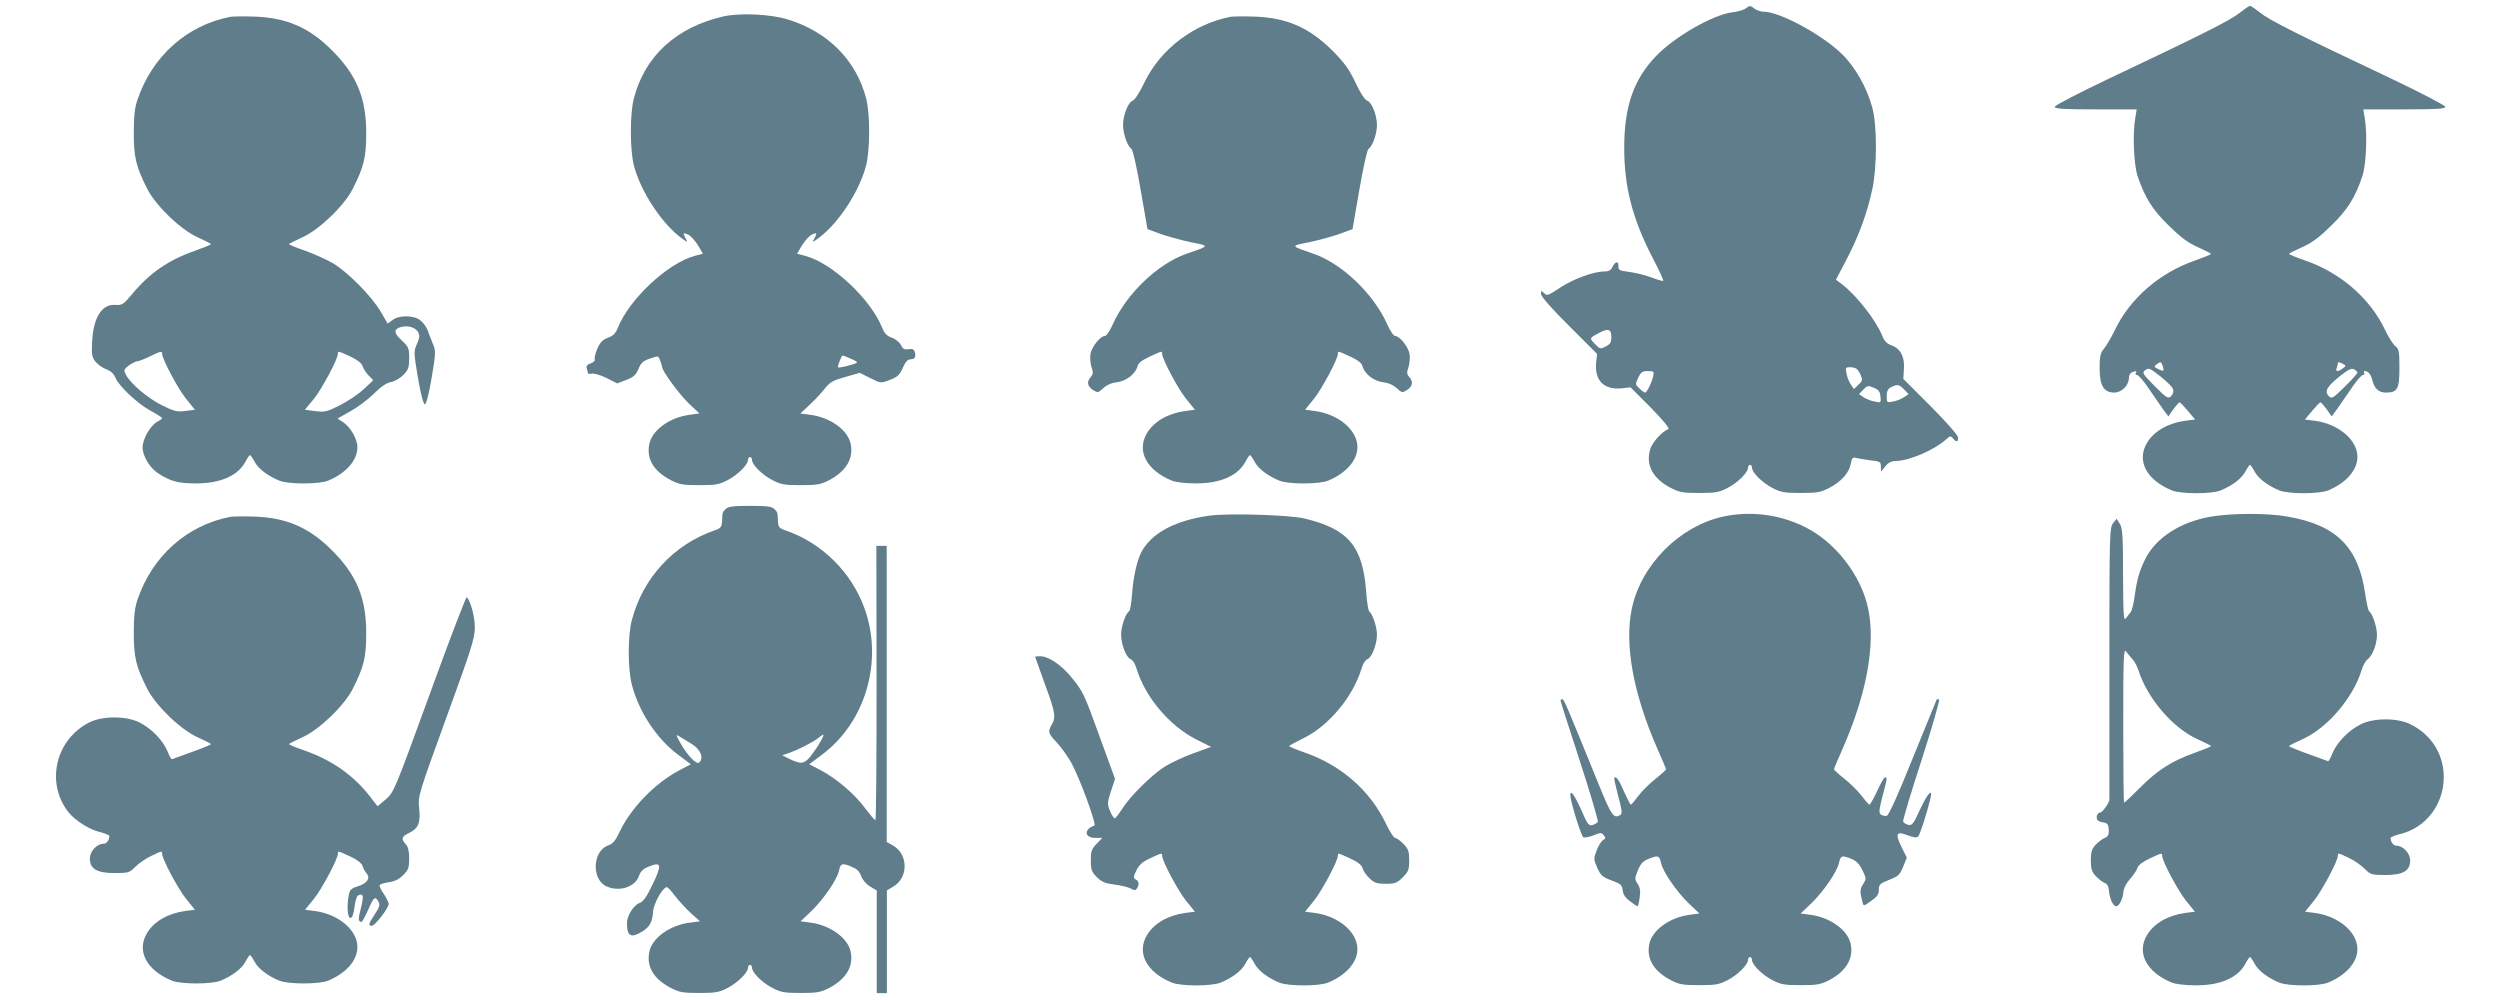
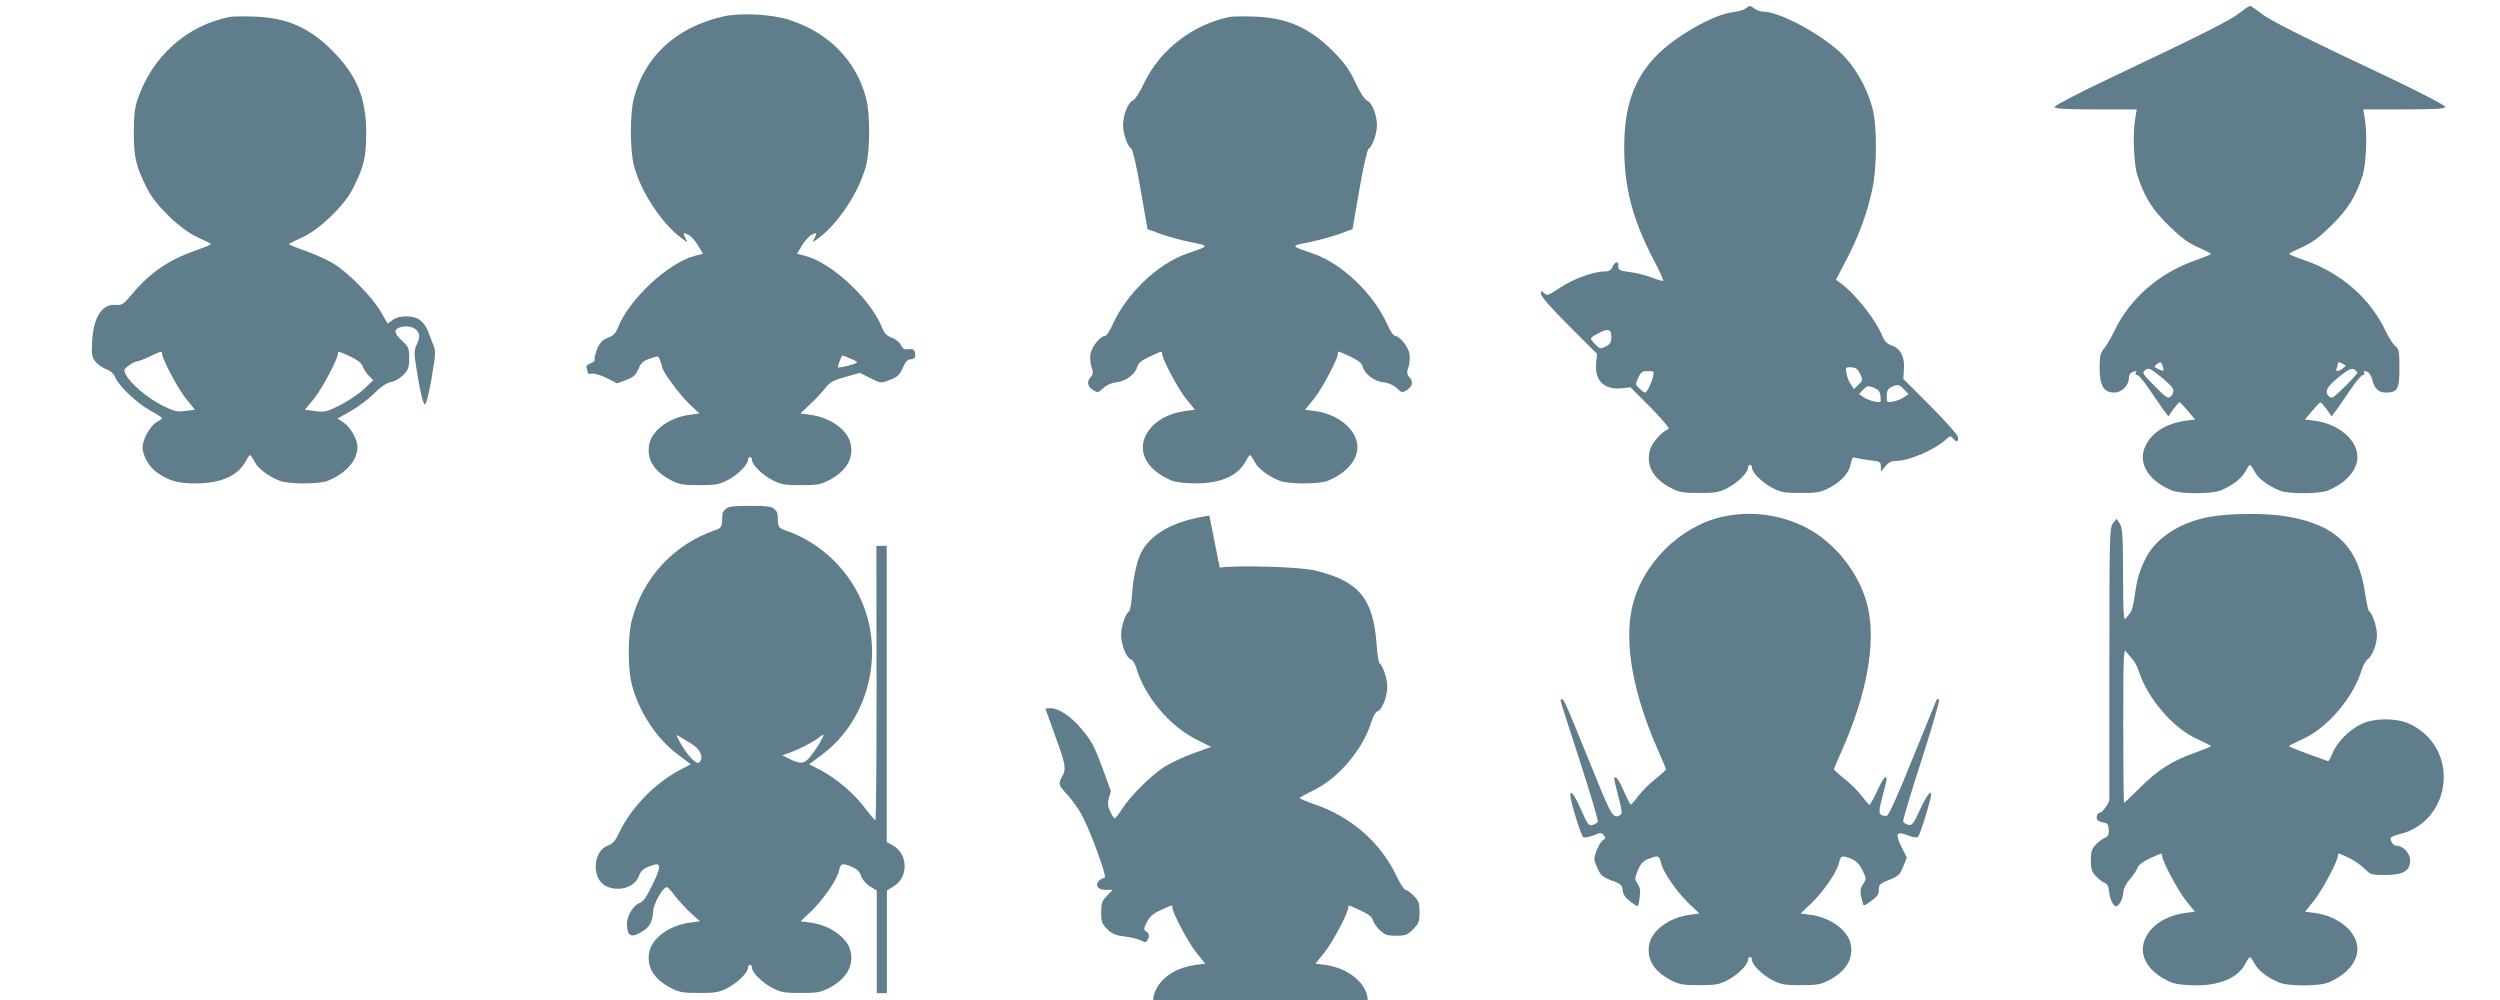
<svg xmlns="http://www.w3.org/2000/svg" version="1.0" width="1280pt" height="512pt" viewBox="0 0 1280 512" preserveAspectRatio="xMidYMid meet">
  <g transform="translate(0,512) scale(0.1,-0.1)" fill="#607d8b" stroke="none">
    <path d="M8937 5076 c-9 -7 -40 -16 -68 -19 -98 -12 -297 -126 -391 -225 -113 -118 -161 -256 -162 -462 -1 -207 42 -372 150 -579 30 -57 52 -106 50 -109 -3 -2 -31 6 -62 18 -32 12 -83 24 -114 28 -49 6 -55 10 -54 30 2 28 -17 24 -31 -6 -7 -16 -19 -22 -41 -22 -55 0 -161 -39 -228 -84 -59 -39 -66 -42 -80 -27 -15 14 -16 14 -16 -4 0 -13 55 -76 143 -163 l144 -144 -5 -47 c-8 -90 42 -139 132 -129 l44 5 104 -104 c66 -68 98 -107 90 -110 -32 -12 -83 -68 -93 -103 -24 -80 13 -150 105 -198 45 -23 62 -26 146 -26 84 0 101 3 146 26 53 28 104 79 104 104 0 8 5 14 10 14 6 0 10 -6 10 -14 0 -25 51 -76 104 -104 45 -23 62 -26 146 -26 84 0 101 3 146 26 62 33 101 76 110 124 6 30 10 35 28 29 11 -3 45 -8 74 -12 48 -5 52 -8 52 -32 l1 -26 22 28 c16 19 32 27 55 27 66 0 198 57 258 112 19 17 22 17 34 3 17 -21 27 -19 25 6 -1 11 -60 79 -141 160 l-139 139 3 49 c5 63 -17 106 -62 122 -25 9 -38 22 -49 50 -31 78 -133 209 -209 266 l-28 21 54 103 c63 120 106 238 132 359 25 115 25 329 0 420 -29 105 -89 210 -159 277 -104 99 -316 213 -397 213 -14 0 -35 7 -46 15 -23 18 -25 18 -47 1z m-687 -1681 c0 -28 -5 -37 -29 -49 -27 -14 -29 -14 -55 13 -29 30 -29 30 22 57 46 24 62 19 62 -21z m1255 -163 c6 -4 16 -19 22 -33 10 -24 9 -30 -12 -49 l-23 -22 -16 24 c-9 13 -19 38 -22 56 -6 29 -4 32 17 32 13 0 29 -4 34 -8z m-1041 -39 c-8 -35 -32 -83 -41 -83 -4 0 -17 9 -29 21 -22 20 -22 22 -6 55 13 29 21 34 49 34 31 0 33 -2 27 -27z m1164 -103 c3 -32 3 -33 -29 -26 -18 3 -44 13 -57 22 l-24 16 22 23 c20 21 24 22 53 10 25 -10 33 -20 35 -45z m121 36 l23 -24 -24 -16 c-13 -9 -38 -19 -56 -22 -31 -6 -32 -6 -32 28 0 26 6 38 23 46 33 16 41 14 66 -12z" />
    <path d="M11468 5055 c-45 -37 -191 -111 -665 -335 -158 -75 -283 -140 -283 -147 0 -10 44 -13 210 -13 l210 0 -7 -42 c-15 -80 -8 -239 11 -298 37 -111 76 -173 160 -255 61 -60 98 -88 148 -110 37 -17 68 -32 68 -35 0 -3 -37 -18 -82 -34 -182 -63 -333 -195 -410 -356 -17 -36 -42 -78 -54 -93 -20 -24 -24 -40 -24 -101 0 -90 21 -126 75 -126 38 0 75 37 75 75 0 13 7 26 16 29 22 8 26 8 19 -4 -3 -5 0 -10 7 -10 7 0 33 -30 58 -67 25 -36 58 -84 73 -106 l29 -39 25 36 c15 20 29 36 32 36 4 0 23 -20 43 -44 l37 -44 -49 -6 c-89 -12 -161 -53 -197 -113 -55 -91 -4 -190 127 -244 47 -19 203 -19 250 0 60 25 107 61 126 96 10 19 21 35 24 35 3 0 14 -16 24 -35 19 -35 66 -71 126 -96 47 -19 203 -19 250 0 93 39 150 104 150 172 0 87 -97 169 -220 185 l-49 6 37 44 c20 24 39 44 43 44 3 0 17 -16 32 -36 l25 -36 29 39 c15 22 48 70 73 106 25 37 51 67 58 67 7 0 10 5 7 10 -3 6 -3 10 2 10 18 0 32 -17 39 -45 10 -44 33 -65 69 -65 60 0 70 17 70 125 0 86 -2 98 -21 113 -12 9 -35 46 -52 82 -76 161 -227 293 -409 356 -46 16 -83 31 -83 34 0 3 31 18 68 35 50 22 87 50 148 110 84 82 123 144 160 255 19 59 26 218 11 298 l-7 42 210 0 c166 0 210 3 210 13 0 7 -125 72 -282 147 -475 224 -621 298 -666 335 -24 19 -47 35 -52 35 -5 0 -28 -16 -52 -35z m-392 -1832 c-2 -3 -14 1 -27 8 -22 11 -22 12 -4 26 17 12 20 11 27 -8 5 -12 6 -24 4 -26z m919 11 c-25 -19 -39 -18 -31 2 3 9 6 20 6 25 0 6 9 5 22 -2 21 -11 21 -12 3 -25z m-869 -106 c4 -12 0 -27 -10 -36 -15 -15 -22 -11 -84 51 -63 64 -66 69 -48 82 17 13 24 10 77 -32 32 -25 61 -54 65 -65z m944 84 c0 -4 -29 -37 -65 -72 -61 -60 -66 -63 -82 -48 -23 24 -9 49 57 102 43 34 59 42 73 35 9 -5 17 -13 17 -17z" />
    <path d="M3704 5036 c-241 -55 -403 -203 -459 -421 -20 -78 -20 -260 0 -340 34 -135 145 -303 247 -376 30 -22 30 -22 19 -1 -16 30 -14 33 12 21 13 -6 35 -30 50 -54 l26 -44 -42 -11 c-138 -37 -336 -222 -394 -369 -11 -28 -24 -41 -50 -50 -27 -10 -40 -23 -55 -57 -10 -24 -16 -49 -13 -54 3 -6 -6 -15 -20 -20 -19 -7 -25 -15 -21 -26 3 -9 6 -19 6 -24 0 -4 9 -6 19 -3 11 3 45 -7 76 -22 l55 -28 47 18 c37 14 49 25 62 56 13 31 24 42 59 53 42 15 43 15 52 -10 6 -14 10 -29 10 -33 0 -20 87 -139 136 -186 l55 -52 -52 -7 c-102 -14 -191 -79 -205 -151 -14 -76 23 -137 110 -183 45 -23 62 -26 146 -26 84 0 101 3 146 26 53 28 104 79 104 104 0 8 5 14 10 14 6 0 10 -6 10 -14 0 -25 51 -76 104 -104 45 -23 62 -26 146 -26 84 0 101 3 146 26 87 46 126 112 109 187 -15 70 -105 134 -205 147 l-52 7 49 46 c27 25 62 63 78 84 25 31 42 40 103 57 l74 21 54 -27 c54 -27 55 -27 100 -9 38 14 50 25 66 61 13 30 25 44 38 44 23 0 31 11 24 36 -4 16 -12 19 -33 16 -21 -3 -29 2 -38 21 -7 14 -27 31 -47 38 -25 9 -38 22 -49 50 -58 147 -256 332 -394 369 l-42 11 26 44 c15 24 37 48 50 54 26 12 28 9 12 -21 -11 -21 -11 -21 19 1 102 73 213 241 247 376 20 80 20 262 0 340 -51 196 -194 341 -400 405 -90 28 -246 35 -331 16z m651 -1752 c20 -8 35 -17 33 -20 -10 -10 -98 -31 -98 -24 0 12 19 60 24 60 2 0 20 -7 41 -16z" />
    <path d="M1180 5034 c-223 -43 -400 -201 -476 -424 -14 -41 -19 -84 -19 -170 0 -125 11 -172 68 -285 43 -87 172 -211 259 -250 37 -17 68 -32 68 -35 0 -3 -37 -18 -82 -34 -135 -47 -231 -113 -321 -221 -45 -54 -53 -59 -86 -56 -69 5 -112 -63 -119 -184 -4 -70 -2 -83 17 -107 12 -15 37 -32 56 -39 22 -8 38 -23 46 -43 19 -44 110 -130 178 -168 34 -18 61 -36 61 -39 0 -3 -12 -12 -26 -19 -34 -19 -74 -88 -74 -130 0 -44 36 -105 79 -133 65 -42 102 -52 196 -52 123 0 213 39 251 110 10 19 21 35 24 35 3 0 14 -16 24 -35 19 -35 66 -71 126 -96 47 -19 203 -19 250 0 93 39 150 104 150 172 0 41 -36 103 -74 128 l-28 18 67 38 c36 20 90 60 119 89 36 36 64 55 88 60 19 3 47 20 64 37 25 26 29 38 29 85 0 52 -3 58 -38 91 -42 38 -43 59 -2 69 36 9 73 -3 86 -27 9 -17 7 -30 -6 -60 -17 -37 -17 -43 5 -174 14 -83 28 -135 35 -135 7 0 21 52 35 135 21 126 22 138 7 173 -8 20 -21 52 -27 70 -7 18 -24 42 -38 52 -33 27 -110 27 -143 1 l-24 -18 -35 60 c-45 78 -168 203 -245 249 -33 19 -97 48 -142 64 -46 16 -83 31 -83 34 0 3 31 18 68 35 87 39 216 163 259 250 57 113 68 160 68 285 0 178 -49 296 -174 421 -117 118 -233 168 -396 174 -55 2 -111 1 -125 -1z m-350 -1725 c0 -27 81 -179 122 -230 l46 -57 -48 -6 c-44 -6 -58 -2 -121 29 -75 38 -161 111 -184 156 -13 24 -12 27 15 48 16 11 35 21 42 21 7 0 36 11 63 24 58 28 65 30 65 15z m963 -14 c36 -17 58 -34 63 -48 3 -12 17 -34 30 -48 l25 -26 -49 -46 c-27 -25 -82 -62 -122 -82 -65 -33 -77 -36 -125 -30 l-54 7 47 57 c41 51 122 203 122 230 0 15 -1 15 63 -14z" />
    <path d="M6300 5034 c-189 -37 -359 -166 -441 -337 -23 -49 -49 -89 -59 -92 -23 -7 -50 -74 -50 -126 0 -43 23 -109 43 -121 7 -4 28 -98 47 -209 l35 -202 62 -23 c35 -13 105 -32 155 -43 104 -21 105 -18 -19 -61 -145 -51 -304 -203 -374 -357 -15 -35 -34 -63 -42 -63 -23 0 -68 -56 -74 -93 -3 -20 0 -50 6 -68 9 -26 8 -35 -4 -49 -22 -24 -18 -47 10 -66 25 -16 27 -16 53 8 17 16 43 28 71 31 48 6 95 43 105 82 4 16 23 31 62 49 65 30 64 30 64 15 0 -27 81 -179 122 -230 l46 -57 -48 -6 c-89 -12 -161 -53 -197 -113 -55 -91 -4 -190 127 -244 22 -8 69 -14 125 -14 123 0 213 39 251 110 10 19 21 35 24 35 3 0 14 -16 24 -35 19 -35 66 -71 126 -96 47 -19 203 -19 250 0 93 39 150 104 150 172 0 87 -97 169 -220 185 l-48 6 46 57 c41 51 122 203 122 230 0 15 -1 15 64 -15 39 -18 58 -33 62 -49 10 -39 57 -76 105 -82 28 -3 54 -15 71 -31 26 -24 28 -24 53 -8 28 19 32 42 10 66 -12 14 -13 23 -4 49 6 18 9 48 6 68 -6 37 -51 93 -74 93 -8 0 -27 28 -42 63 -70 154 -229 306 -374 357 -124 43 -123 40 -19 61 50 11 120 30 155 43 l62 23 35 202 c19 111 40 205 47 209 20 12 43 78 43 121 0 52 -27 119 -51 126 -11 4 -35 40 -59 92 -32 68 -55 100 -117 163 -120 119 -234 169 -398 175 -55 2 -111 1 -125 -1z" />
    <path d="M3716 2514 c-18 -17 -17 -16 -19 -63 -2 -29 -7 -36 -37 -46 -211 -73 -368 -243 -425 -460 -21 -78 -21 -251 0 -330 36 -140 128 -279 238 -360 l64 -48 -59 -31 c-126 -67 -248 -193 -306 -316 -21 -45 -34 -60 -59 -69 -80 -29 -85 -174 -8 -209 65 -30 146 -4 166 52 9 26 22 38 53 50 62 25 66 9 18 -91 -31 -65 -49 -90 -67 -96 -31 -11 -65 -65 -65 -105 0 -65 21 -77 77 -42 40 24 53 49 57 103 2 39 46 119 69 125 4 2 24 -19 43 -45 20 -26 57 -66 82 -89 l46 -41 -53 -7 c-104 -14 -193 -79 -207 -151 -14 -76 23 -137 110 -183 45 -23 62 -26 146 -26 84 0 101 3 146 26 53 28 104 79 104 104 0 8 5 14 10 14 6 0 10 -6 10 -14 0 -25 51 -76 104 -104 45 -23 62 -26 146 -26 84 0 101 3 146 26 87 46 126 112 109 187 -15 69 -105 134 -204 147 l-52 7 55 52 c61 59 131 160 141 205 9 40 15 42 62 24 29 -12 43 -24 52 -49 7 -20 26 -42 46 -54 l34 -20 0 -263 0 -263 26 0 26 0 0 263 0 263 33 20 c77 45 77 163 0 209 l-34 19 0 758 0 758 -26 0 -27 0 1 -702 c0 -387 -2 -703 -6 -703 -4 1 -27 28 -52 61 -54 74 -150 155 -229 196 l-58 30 63 47 c226 167 318 482 220 752 -67 185 -218 334 -403 398 -33 11 -38 17 -40 47 -2 47 -1 46 -19 63 -12 13 -39 16 -124 16 -85 0 -112 -3 -124 -16z m-176 -1202 c47 -29 65 -72 40 -96 -14 -13 -61 36 -99 104 -20 37 -21 41 -5 31 11 -7 39 -24 64 -39z m659 8 c-12 -22 -36 -56 -51 -75 -32 -38 -50 -39 -113 -7 l-30 15 36 12 c47 17 118 53 148 76 34 27 35 24 10 -21z" />
-     <path d="M6192 2480 c-168 -24 -285 -83 -341 -174 -27 -43 -48 -132 -55 -230 -3 -44 -10 -82 -15 -86 -18 -11 -41 -78 -41 -119 0 -51 27 -119 49 -126 10 -3 23 -24 30 -48 44 -145 167 -292 304 -362 l78 -39 -91 -33 c-50 -18 -116 -49 -148 -69 -68 -44 -176 -151 -217 -216 -17 -27 -34 -48 -38 -48 -4 0 -15 17 -24 38 -14 35 -14 41 5 101 l21 63 -74 203 c-85 235 -89 244 -150 318 -50 62 -117 107 -158 107 -15 0 -27 -1 -27 -3 0 -1 23 -64 50 -140 54 -147 57 -168 35 -207 -21 -37 -19 -44 26 -92 22 -23 55 -70 74 -103 43 -78 131 -318 118 -322 -55 -19 -51 -63 5 -63 l36 0 -30 -31 c-25 -26 -29 -38 -29 -84 0 -48 4 -59 31 -86 25 -25 43 -32 90 -38 33 -4 70 -13 83 -20 19 -11 25 -11 32 0 13 21 11 37 -6 46 -13 8 -13 13 3 46 14 29 31 44 71 63 61 28 61 28 61 13 0 -27 81 -179 122 -230 l46 -57 -48 -6 c-89 -12 -161 -53 -197 -113 -55 -91 -4 -190 127 -244 47 -19 203 -19 250 0 60 25 107 61 126 96 10 19 21 35 24 35 3 0 14 -16 24 -35 19 -35 66 -71 126 -96 47 -19 203 -19 250 0 93 39 150 104 150 172 0 87 -97 169 -220 185 l-48 6 46 57 c41 51 122 203 122 230 0 15 -1 15 64 -15 39 -18 58 -33 62 -49 3 -12 19 -36 35 -51 26 -25 39 -29 84 -29 48 0 58 4 87 33 29 29 33 39 33 87 0 46 -4 58 -29 84 -17 17 -36 31 -43 31 -7 0 -28 33 -47 73 -81 169 -228 298 -413 363 -46 16 -83 31 -82 34 0 3 33 21 72 40 130 63 255 213 298 357 7 24 20 45 30 48 22 7 49 75 49 126 0 39 -23 108 -40 119 -4 3 -12 48 -15 100 -18 234 -91 321 -315 375 -77 19 -392 28 -488 15z" />
+     <path d="M6192 2480 c-168 -24 -285 -83 -341 -174 -27 -43 -48 -132 -55 -230 -3 -44 -10 -82 -15 -86 -18 -11 -41 -78 -41 -119 0 -51 27 -119 49 -126 10 -3 23 -24 30 -48 44 -145 167 -292 304 -362 l78 -39 -91 -33 c-50 -18 -116 -49 -148 -69 -68 -44 -176 -151 -217 -216 -17 -27 -34 -48 -38 -48 -4 0 -15 17 -24 38 -14 35 -14 41 5 101 c-85 235 -89 244 -150 318 -50 62 -117 107 -158 107 -15 0 -27 -1 -27 -3 0 -1 23 -64 50 -140 54 -147 57 -168 35 -207 -21 -37 -19 -44 26 -92 22 -23 55 -70 74 -103 43 -78 131 -318 118 -322 -55 -19 -51 -63 5 -63 l36 0 -30 -31 c-25 -26 -29 -38 -29 -84 0 -48 4 -59 31 -86 25 -25 43 -32 90 -38 33 -4 70 -13 83 -20 19 -11 25 -11 32 0 13 21 11 37 -6 46 -13 8 -13 13 3 46 14 29 31 44 71 63 61 28 61 28 61 13 0 -27 81 -179 122 -230 l46 -57 -48 -6 c-89 -12 -161 -53 -197 -113 -55 -91 -4 -190 127 -244 47 -19 203 -19 250 0 60 25 107 61 126 96 10 19 21 35 24 35 3 0 14 -16 24 -35 19 -35 66 -71 126 -96 47 -19 203 -19 250 0 93 39 150 104 150 172 0 87 -97 169 -220 185 l-48 6 46 57 c41 51 122 203 122 230 0 15 -1 15 64 -15 39 -18 58 -33 62 -49 3 -12 19 -36 35 -51 26 -25 39 -29 84 -29 48 0 58 4 87 33 29 29 33 39 33 87 0 46 -4 58 -29 84 -17 17 -36 31 -43 31 -7 0 -28 33 -47 73 -81 169 -228 298 -413 363 -46 16 -83 31 -82 34 0 3 33 21 72 40 130 63 255 213 298 357 7 24 20 45 30 48 22 7 49 75 49 126 0 39 -23 108 -40 119 -4 3 -12 48 -15 100 -18 234 -91 321 -315 375 -77 19 -392 28 -488 15z" />
    <path d="M8822 2475 c-223 -49 -420 -247 -467 -471 -39 -184 8 -438 131 -718 24 -54 44 -101 44 -105 0 -3 -24 -25 -53 -48 -29 -23 -69 -62 -88 -87 -19 -25 -36 -46 -39 -46 -3 0 -18 29 -34 65 -26 61 -42 83 -51 73 -2 -2 7 -44 20 -93 19 -69 22 -91 12 -97 -35 -22 -45 -8 -117 169 -157 386 -172 423 -181 423 -5 0 -9 -3 -9 -7 0 -5 45 -144 99 -310 54 -166 95 -306 92 -311 -3 -5 -15 -12 -27 -16 -19 -6 -26 3 -59 79 -34 76 -55 104 -55 74 0 -31 56 -212 67 -216 7 -3 31 2 52 10 36 15 40 15 52 1 11 -13 10 -17 -3 -25 -9 -5 -24 -29 -33 -53 -16 -42 -16 -46 3 -89 17 -39 27 -47 73 -65 48 -17 54 -23 57 -50 2 -21 14 -39 37 -56 18 -14 36 -26 39 -26 3 0 8 20 11 44 5 33 3 50 -10 70 -16 24 -16 28 1 70 15 36 27 48 58 60 46 18 52 16 61 -24 10 -45 80 -146 141 -205 l55 -52 -52 -7 c-102 -14 -191 -79 -205 -151 -14 -76 23 -137 110 -183 45 -23 62 -26 146 -26 84 0 101 3 146 26 53 28 104 79 104 104 0 8 5 14 10 14 6 0 10 -6 10 -14 0 -25 51 -76 104 -104 45 -23 62 -26 146 -26 84 0 101 3 146 26 87 46 126 112 109 187 -15 69 -105 134 -204 147 l-52 7 55 52 c61 59 131 160 141 205 9 40 15 42 61 24 29 -12 44 -27 60 -60 20 -42 20 -44 3 -71 -17 -26 -17 -40 -2 -96 4 -16 7 -16 36 5 40 28 47 37 47 68 0 21 9 28 52 45 46 18 55 25 72 67 l19 47 -28 56 c-33 68 -25 81 33 58 30 -11 46 -13 53 -6 9 9 43 114 63 195 13 57 -15 26 -53 -56 -34 -75 -42 -84 -61 -79 -12 3 -24 11 -26 17 -2 6 40 148 95 316 54 168 94 307 89 309 -5 1 -10 1 -12 0 -1 -2 -56 -137 -122 -299 -75 -187 -124 -296 -134 -297 -8 -2 -21 1 -29 6 -12 8 -11 22 7 93 25 93 26 98 13 98 -4 0 -23 -32 -40 -70 -18 -39 -36 -70 -39 -70 -4 0 -22 21 -41 46 -19 25 -59 64 -88 87 -29 23 -53 45 -53 48 0 4 20 51 44 105 123 280 170 534 131 718 -36 171 -169 342 -326 419 -130 64 -277 82 -417 52z" />
    <path d="M11315 2474 c-152 -27 -277 -108 -330 -214 -31 -62 -43 -103 -55 -188 -5 -40 -15 -78 -20 -85 -6 -7 -17 -21 -25 -32 -12 -17 -14 12 -15 220 0 202 -3 243 -17 264 l-16 25 -18 -23 c-18 -22 -19 -56 -19 -717 0 -382 0 -696 0 -699 1 -13 -36 -65 -46 -65 -15 0 -24 -23 -16 -37 4 -6 18 -13 32 -14 20 -3 25 -10 27 -37 1 -26 -4 -35 -20 -42 -12 -4 -33 -20 -47 -35 -20 -21 -25 -37 -25 -80 0 -43 5 -59 25 -80 14 -15 34 -31 45 -35 14 -5 21 -18 23 -41 3 -40 21 -79 37 -79 15 0 34 37 37 75 1 17 16 45 34 65 17 19 35 45 38 57 5 14 27 31 63 48 64 29 63 29 63 14 0 -27 81 -179 122 -230 l46 -57 -48 -6 c-89 -12 -161 -53 -197 -113 -55 -91 -4 -190 127 -244 22 -8 69 -14 125 -14 123 0 213 39 251 110 10 19 21 35 24 35 3 0 14 -16 24 -35 19 -35 66 -71 126 -96 47 -19 203 -19 250 0 93 39 150 104 150 172 0 87 -97 169 -220 185 l-48 6 46 57 c41 51 122 203 122 230 0 15 1 15 57 -12 26 -12 62 -37 80 -55 30 -30 35 -32 106 -32 91 0 127 21 127 75 0 36 -36 75 -70 75 -16 0 -30 19 -30 40 0 4 22 13 49 20 131 31 223 151 223 291 0 117 -63 218 -171 271 -66 33 -187 33 -253 0 -62 -30 -122 -92 -145 -147 -10 -25 -20 -44 -24 -42 -3 1 -49 18 -102 37 -53 19 -97 37 -97 40 0 3 31 18 68 35 127 56 260 212 303 353 7 24 21 49 31 56 25 18 48 78 48 126 0 40 -23 109 -40 120 -4 3 -13 40 -19 82 -34 246 -146 359 -398 403 -106 19 -291 18 -398 -1z m-397 -729 c11 -11 25 -38 32 -60 45 -141 176 -294 302 -350 37 -17 68 -32 68 -35 0 -3 -37 -18 -82 -34 -116 -41 -191 -88 -280 -178 -43 -43 -80 -78 -83 -78 -2 0 -4 179 -4 398 0 344 2 394 14 377 8 -11 23 -29 33 -40z" />
-     <path d="M1180 2474 c-223 -43 -400 -201 -476 -424 -14 -41 -19 -84 -19 -170 0 -125 11 -172 68 -285 43 -87 172 -211 259 -250 37 -17 68 -32 68 -35 0 -3 -44 -21 -97 -40 -53 -19 -99 -36 -102 -37 -4 -2 -14 17 -24 42 -23 55 -83 117 -145 147 -66 33 -187 33 -253 0 -174 -86 -227 -309 -109 -460 34 -43 107 -89 161 -102 27 -7 49 -16 49 -20 0 -21 -14 -40 -30 -40 -34 0 -70 -39 -70 -75 0 -54 36 -75 127 -75 71 0 76 2 106 32 18 18 54 43 80 55 56 27 57 27 57 12 0 -27 81 -179 122 -230 l46 -57 -48 -6 c-89 -12 -161 -53 -197 -113 -55 -91 -4 -190 127 -244 47 -19 203 -19 250 0 60 25 107 61 126 96 10 19 21 35 24 35 3 0 14 -16 24 -35 19 -35 66 -71 126 -96 47 -19 203 -19 250 0 93 39 150 104 150 172 0 87 -97 169 -220 185 l-48 6 46 57 c41 51 122 203 122 230 0 15 -1 15 63 -14 36 -17 58 -34 63 -48 3 -12 13 -30 21 -39 21 -24 2 -52 -45 -66 -33 -10 -41 -18 -46 -43 -11 -57 -7 -119 8 -119 9 0 16 18 21 56 4 34 12 57 21 61 25 9 27 -4 12 -66 -15 -57 -14 -71 3 -71 4 0 19 29 35 64 28 65 36 70 53 37 7 -13 3 -28 -20 -62 -33 -50 -35 -59 -15 -59 16 0 86 91 86 112 0 7 -11 30 -25 51 -14 20 -24 41 -21 46 3 4 24 11 47 14 29 4 52 15 73 36 27 27 31 38 31 85 0 37 -5 60 -17 73 -26 28 -22 40 16 58 48 23 60 52 52 127 -6 63 -5 66 139 463 126 345 146 407 146 460 1 53 -20 134 -41 158 -3 4 -89 -219 -189 -495 -180 -494 -184 -504 -225 -540 l-43 -36 -41 53 c-83 106 -193 183 -329 231 -46 16 -83 31 -83 34 0 3 31 18 68 35 87 39 216 163 259 250 57 113 68 160 68 285 0 178 -49 296 -174 421 -117 118 -233 168 -396 174 -55 2 -111 1 -125 -1z" />
  </g>
</svg>